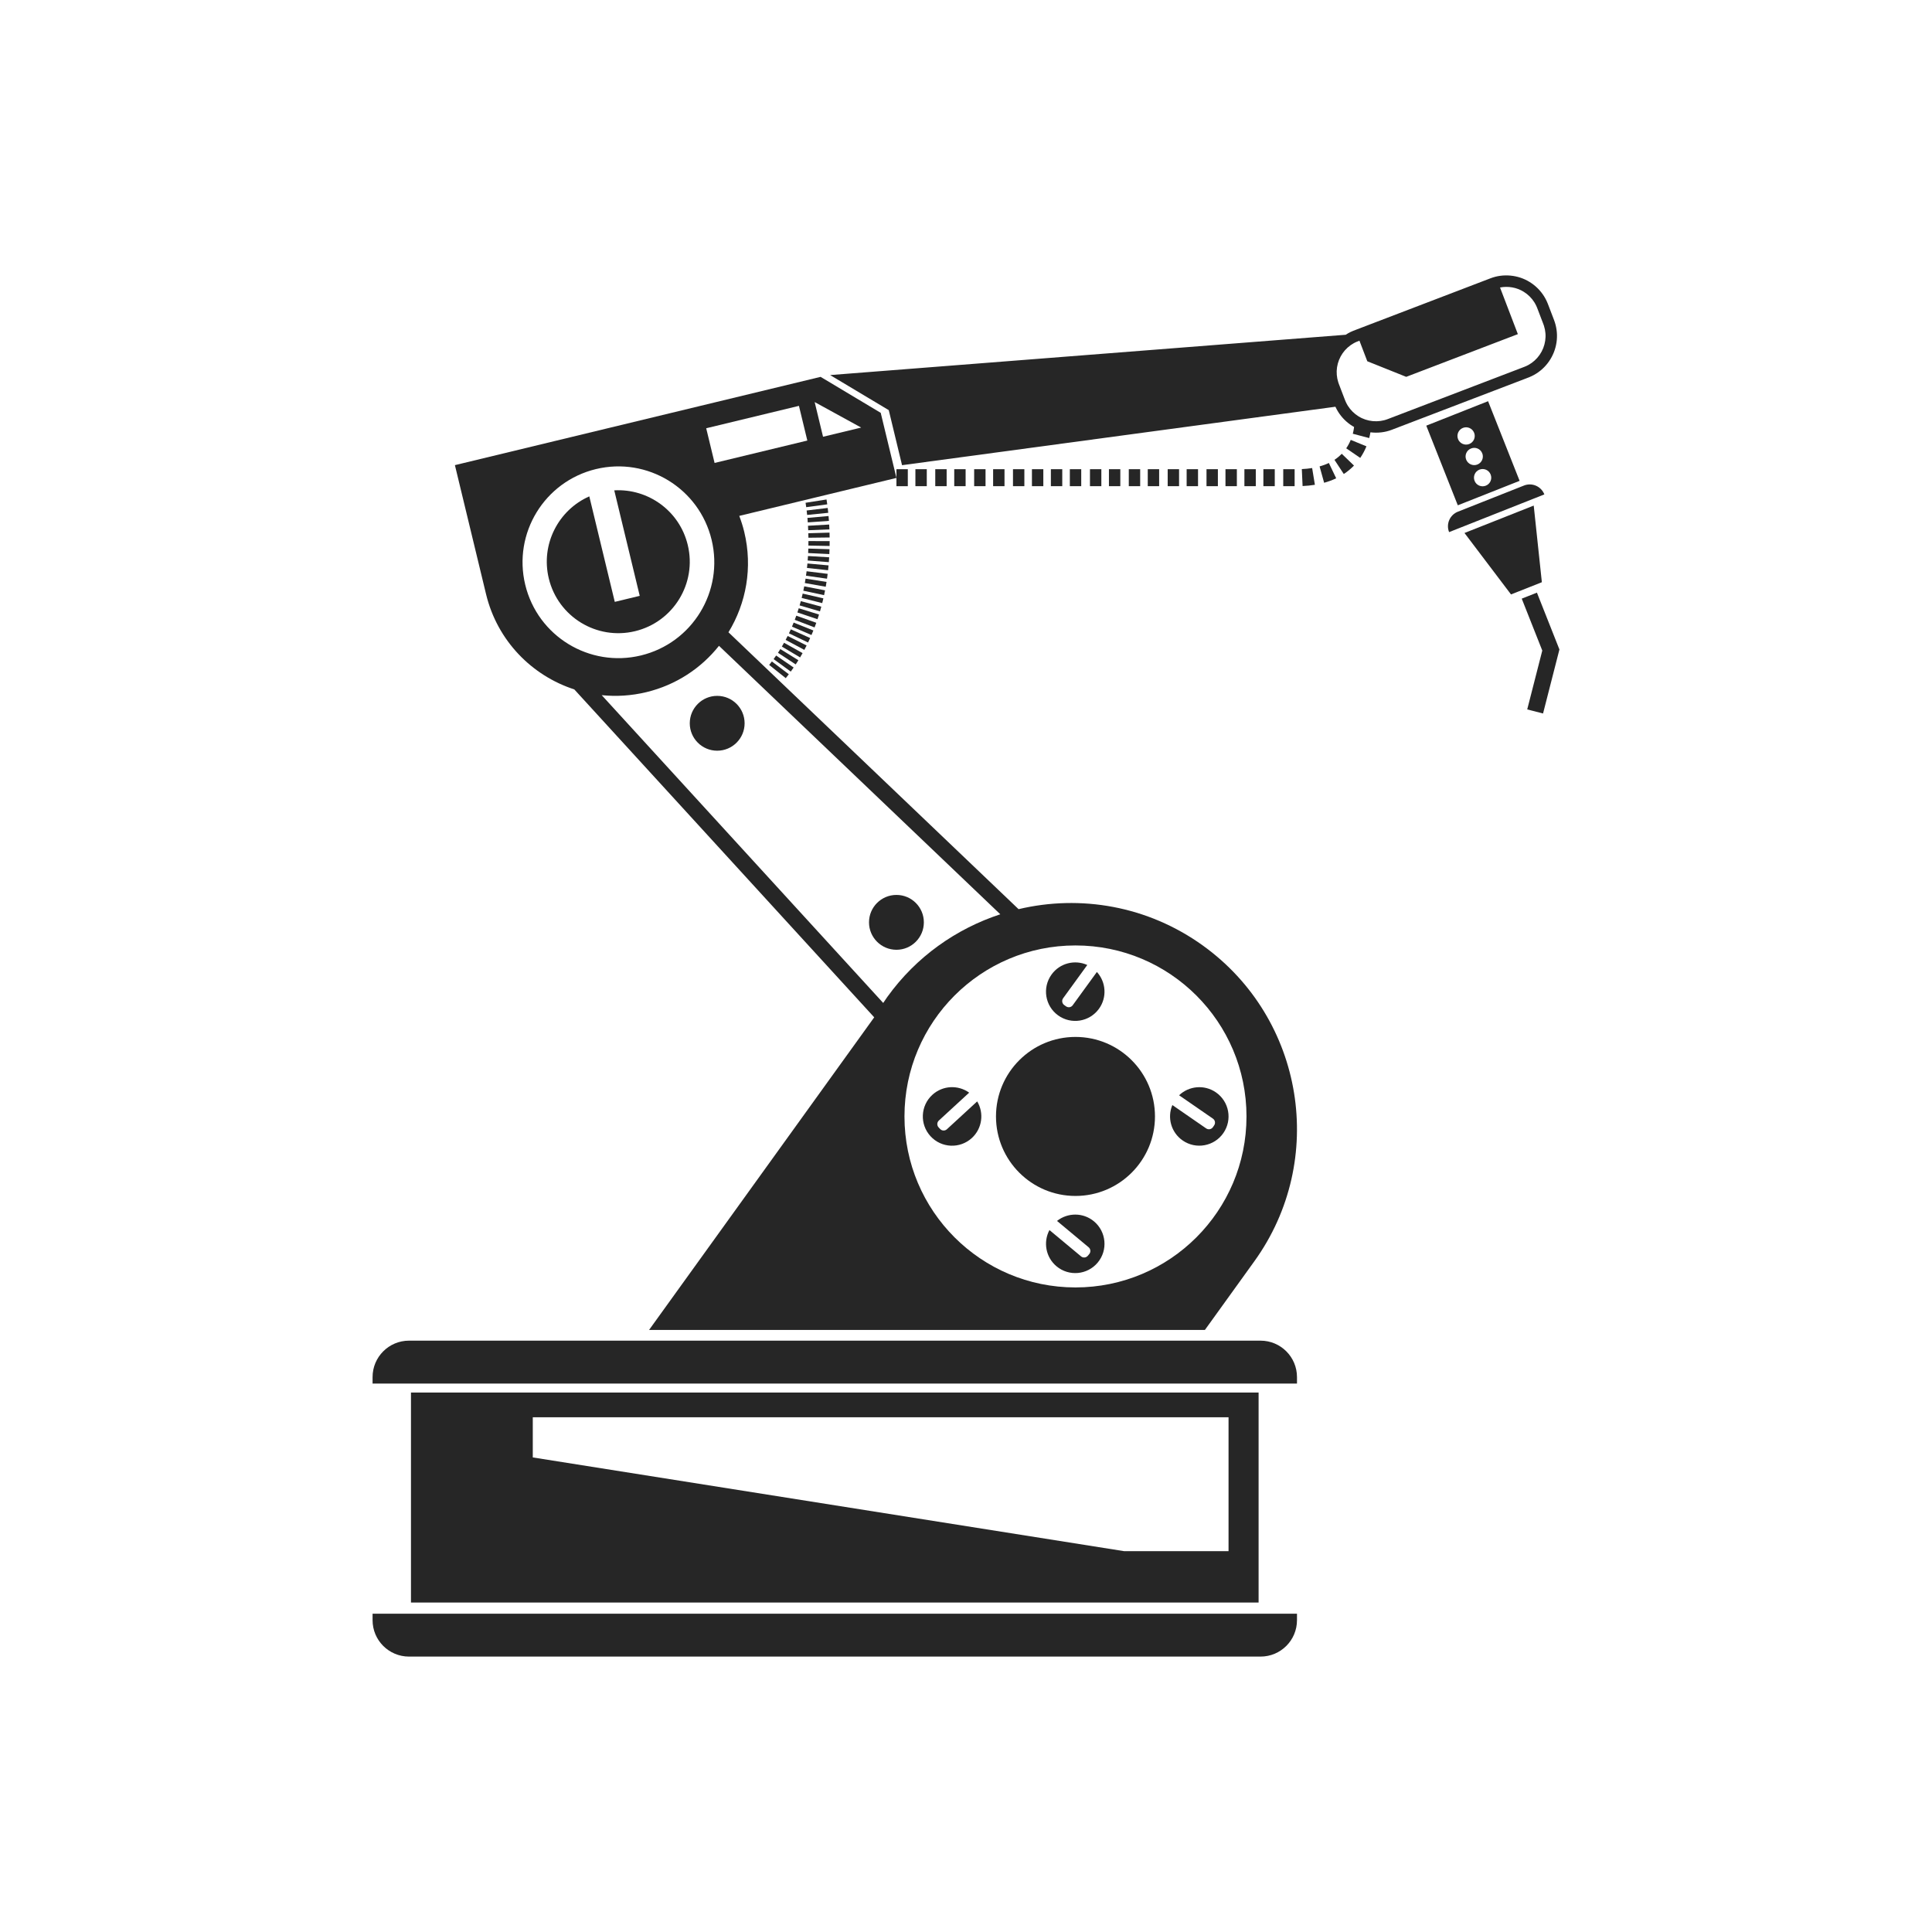
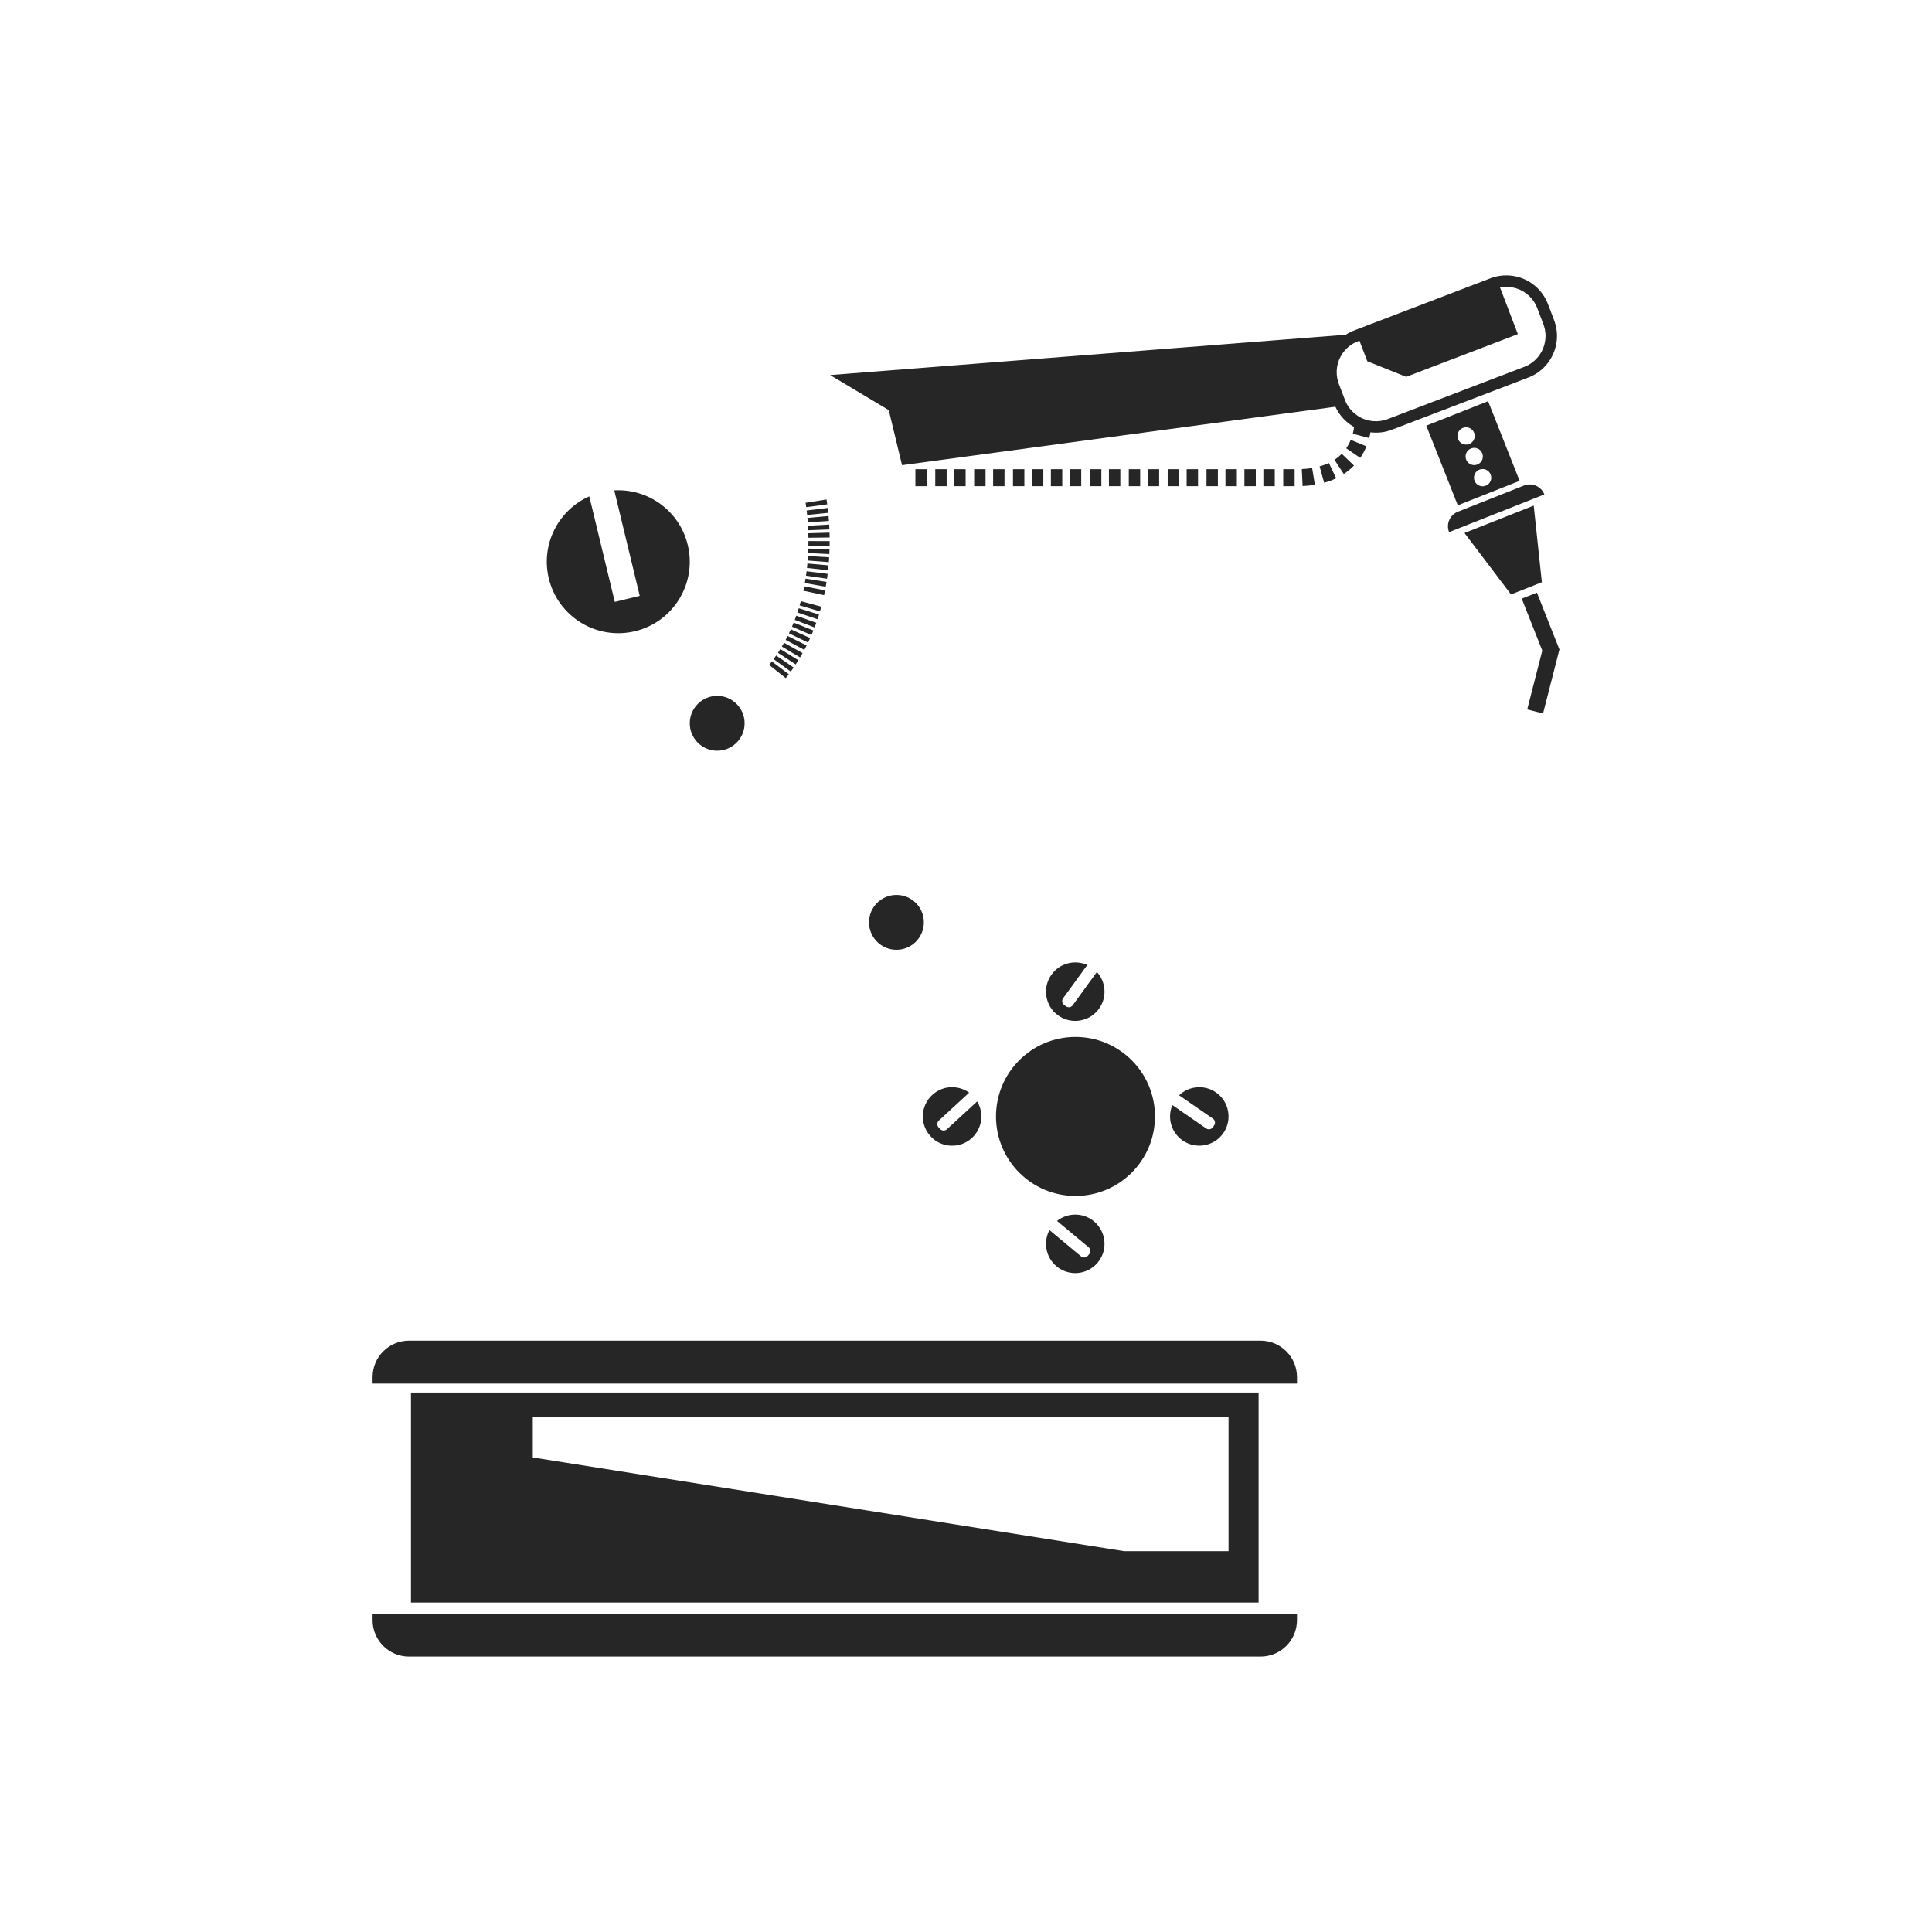
<svg xmlns="http://www.w3.org/2000/svg" width="100%" height="100%" viewBox="0 0 512 512" version="1.1" xml:space="preserve" style="fill-rule:evenodd;clip-rule:evenodd;stroke-linejoin:round;stroke-miterlimit:2;">
  <g id="Layer_x0020_1">
    <g>
      <path d="M334.06,355.287l-225.669,-0c-5.334,-0 -9.655,4.322 -9.655,9.654l0,1.723l244.979,0l0,-1.723c0,-5.331 -4.324,-9.654 -9.655,-9.654Z" style="fill:#262626;fill-rule:nonzero;" />
      <path d="M98.736,429.364c0,5.332 4.321,9.65 9.655,9.65l225.669,-0c5.331,-0 9.654,-4.318 9.654,-9.65l0,-1.72l-244.978,-0l0,1.72Z" style="fill:#262626;fill-rule:nonzero;" />
      <path d="M108.911,369.03l-0,55.651l224.63,0l0,-55.651l-224.63,-0Zm216.664,42.048l-27.65,0l-156.733,-24.844l-0,-10.644l184.383,0l-0,35.488Z" style="fill:#262626;fill-rule:nonzero;" />
      <path d="M409.26,131.002c-0.844,-2.133 -3.256,-3.174 -5.387,-2.331l-17.527,6.938c-2.128,0.843 -3.172,3.254 -2.33,5.384c0.004,0.01 0.008,0.015 0.012,0.023l25.238,-9.99c-0.004,-0.008 -0.004,-0.016 -0.006,-0.024Z" style="fill:#262626;fill-rule:nonzero;" />
      <path d="M406.452,133.984l-18.348,7.262l12.331,16.285l8.173,-3.237l-2.156,-20.31Z" style="fill:#262626;fill-rule:nonzero;" />
      <path d="M407.301,157.054l-4.025,1.593l5.445,13.759l-3.992,15.599l4.196,1.075l4.339,-16.962l-5.963,-15.064Z" style="fill:#262626;fill-rule:nonzero;" />
      <path d="M402.713,127.427l-8.356,-21.106l-16.379,6.483l8.355,21.106l16.38,-6.483Zm-7.678,-1.683c0.469,1.181 -0.105,2.504 -1.278,2.968c-1.18,0.468 -2.512,-0.102 -2.979,-1.283c-0.465,-1.172 0.113,-2.508 1.287,-2.972c1.179,-0.466 2.506,0.115 2.97,1.287Zm-2.222,-5.613c0.464,1.171 -0.106,2.504 -1.287,2.971c-1.171,0.465 -2.506,-0.114 -2.971,-1.287c-0.467,-1.18 0.113,-2.507 1.29,-2.963c1.176,-0.475 2.502,0.098 2.968,1.279Zm-5.119,-6.736c1.172,-0.464 2.5,0.117 2.967,1.297c0.465,1.172 -0.106,2.505 -1.286,2.972c-1.172,0.464 -2.509,-0.114 -2.974,-1.287c-0.465,-1.179 0.112,-2.514 1.293,-2.982Z" style="fill:#262626;fill-rule:nonzero;" />
      <path d="M405.291,99.948c0.418,-0.165 0.823,-0.366 1.221,-0.582c0.795,-0.433 1.535,-0.961 2.207,-1.57c1.345,-1.21 2.395,-2.735 3.063,-4.413c0.665,-1.677 0.951,-3.51 0.797,-5.314c-0.076,-0.903 -0.254,-1.795 -0.53,-2.654l-0.222,-0.632l-0.21,-0.552l-0.423,-1.104l-0.843,-2.206c-0.136,-0.343 -0.303,-0.802 -0.501,-1.199c-0.191,-0.409 -0.411,-0.804 -0.647,-1.187c-0.958,-1.538 -2.277,-2.846 -3.812,-3.791c-3.067,-1.925 -7.048,-2.293 -10.418,-0.982l-35.31,13.507c-0.382,0.15 -0.707,0.263 -1.136,0.442c-0.418,0.166 -0.824,0.367 -1.22,0.583c-0.233,0.127 -0.451,0.279 -0.673,0.421l-136.638,10.684l15.536,9.294l3.519,14.587l114.85,-15.491c0.025,0.048 0.043,0.1 0.067,0.148c0.191,0.409 0.413,0.804 0.649,1.19c0.957,1.533 2.277,2.842 3.815,3.789c0.133,0.082 0.274,0.145 0.41,0.224c-0.019,0.182 -0.043,0.367 -0.072,0.551c-0.069,0.421 -0.155,0.84 -0.266,1.257l4.351,1.144c0.131,-0.503 0.235,-1.01 0.322,-1.524c1.908,0.234 3.876,0.027 5.673,-0.674l35.308,-13.503c0.38,-0.149 0.704,-0.262 1.133,-0.443Zm-2.217,-2.39l-35.312,13.507c-2.512,0.975 -5.454,0.702 -7.744,-0.731c-1.142,-0.704 -2.119,-1.674 -2.831,-2.812c-0.172,-0.288 -0.339,-0.579 -0.48,-0.887c-0.152,-0.309 -0.255,-0.589 -0.407,-0.981l-0.845,-2.205l-0.421,-1.105l-0.212,-0.552l-0.168,-0.482c-0.205,-0.641 -0.337,-1.301 -0.391,-1.969c-0.118,-1.337 0.097,-2.699 0.589,-3.948c0.501,-1.249 1.282,-2.384 2.282,-3.28c0.496,-0.451 1.045,-0.842 1.636,-1.165c0.293,-0.159 0.594,-0.309 0.91,-0.434c0.166,-0.071 0.375,-0.15 0.585,-0.23l2.084,5.452l10.312,4.131l29.589,-11.319l-4.727,-12.361c2.137,-0.411 4.422,-0.029 6.279,1.136c1.143,0.704 2.122,1.674 2.831,2.812c0.172,0.286 0.34,0.579 0.482,0.885c0.151,0.308 0.255,0.591 0.406,0.982l0.843,2.208l0.424,1.102l0.209,0.551l0.171,0.482c0.206,0.641 0.336,1.303 0.39,1.972c0.117,1.335 -0.101,2.698 -0.591,3.948c-0.497,1.248 -1.279,2.386 -2.28,3.28c-0.494,0.451 -1.044,0.844 -1.633,1.165c-0.295,0.159 -0.599,0.311 -0.914,0.434c-0.294,0.125 -0.714,0.276 -1.066,0.414Z" style="fill:#262626;fill-rule:nonzero;" />
      <path d="M356.763,118.806l3.714,2.542c0.66,-0.966 1.206,-2 1.647,-3.068l-4.163,-1.707c-0.325,0.79 -0.726,1.543 -1.198,2.233Z" style="fill:#262626;fill-rule:nonzero;" />
      <path d="M353.644,121.858l2.473,3.759c0.976,-0.636 1.884,-1.392 2.703,-2.235l-3.24,-3.124c-0.583,0.598 -1.227,1.14 -1.936,1.6Z" style="fill:#262626;fill-rule:nonzero;" />
      <path d="M349.705,123.603l1.204,4.334c1.082,-0.3 2.155,-0.687 3.194,-1.184l-1.941,-4.06c-0.775,0.375 -1.601,0.674 -2.457,0.91Z" style="fill:#262626;fill-rule:nonzero;" />
      <path d="M344.997,124.311l0.202,4.494c1.084,-0.048 2.172,-0.153 3.261,-0.33l-0.729,-4.44c-0.895,0.146 -1.809,0.234 -2.734,0.276Z" style="fill:#262626;fill-rule:nonzero;" />
      <rect x="340.073" y="124.342" width="3.016" height="4.499" style="fill:#262626;fill-rule:nonzero;" />
      <rect x="334.809" y="124.342" width="3.015" height="4.499" style="fill:#262626;fill-rule:nonzero;" />
      <rect x="329.781" y="124.342" width="3.018" height="4.499" style="fill:#262626;fill-rule:nonzero;" />
      <rect x="324.764" y="124.342" width="3.017" height="4.499" style="fill:#262626;fill-rule:nonzero;" />
      <rect x="319.737" y="124.342" width="3.015" height="4.499" style="fill:#262626;fill-rule:nonzero;" />
      <rect x="314.474" y="124.342" width="3.016" height="4.499" style="fill:#262626;fill-rule:nonzero;" />
      <rect x="309.449" y="124.342" width="3.016" height="4.499" style="fill:#262626;fill-rule:nonzero;" />
      <rect x="304.169" y="124.342" width="3.016" height="4.499" style="fill:#262626;fill-rule:nonzero;" />
      <rect x="299.142" y="124.342" width="3.016" height="4.499" style="fill:#262626;fill-rule:nonzero;" />
      <rect x="293.878" y="124.342" width="3.017" height="4.499" style="fill:#262626;fill-rule:nonzero;" />
      <rect x="288.853" y="124.342" width="3.015" height="4.499" style="fill:#262626;fill-rule:nonzero;" />
      <rect x="283.52" y="124.342" width="3.017" height="4.499" style="fill:#262626;fill-rule:nonzero;" />
      <rect x="278.493" y="124.342" width="3.016" height="4.499" style="fill:#262626;fill-rule:nonzero;" />
      <rect x="273.476" y="124.342" width="3.015" height="4.499" style="fill:#262626;fill-rule:nonzero;" />
      <rect x="268.451" y="124.342" width="3.015" height="4.499" style="fill:#262626;fill-rule:nonzero;" />
      <rect x="263.187" y="124.342" width="3.016" height="4.499" style="fill:#262626;fill-rule:nonzero;" />
      <rect x="258.162" y="124.342" width="3.017" height="4.499" style="fill:#262626;fill-rule:nonzero;" />
      <rect x="252.883" y="124.342" width="3.015" height="4.499" style="fill:#262626;fill-rule:nonzero;" />
      <rect x="247.855" y="124.342" width="3.015" height="4.499" style="fill:#262626;fill-rule:nonzero;" />
      <rect x="242.591" y="124.342" width="3.016" height="4.499" style="fill:#262626;fill-rule:nonzero;" />
      <path d="M213.486,133.242l0.171,1.165l5.573,-0.752l-0.191,-1.288l-5.553,0.875Z" style="fill:#262626;fill-rule:nonzero;" />
      <path d="M213.768,135.285l0.13,1.18l5.595,-0.568l-0.142,-1.284l-5.583,0.672Z" style="fill:#262626;fill-rule:nonzero;" />
      <path d="M213.976,137.252l0.091,1.186l5.61,-0.399l-0.103,-1.286l-5.598,0.499Z" style="fill:#262626;fill-rule:nonzero;" />
      <path d="M214.127,139.331l0.057,1.19l5.62,-0.229l-0.063,-1.287l-5.614,0.326Z" style="fill:#262626;fill-rule:nonzero;" />
      <path d="M219.862,142.438l-0.03,-1.288l-5.619,0.164l0.024,1.191l5.625,-0.067Z" style="fill:#262626;fill-rule:nonzero;" />
      <path d="M219.867,143.398l-5.623,-0.006l-0.012,1.192l5.622,0.103l0.013,-1.289Z" style="fill:#262626;fill-rule:nonzero;" />
      <path d="M219.832,145.545l-5.619,-0.168l-0.046,1.188l5.618,0.269l0.047,-1.289Z" style="fill:#262626;fill-rule:nonzero;" />
      <path d="M219.739,147.689l-5.616,-0.335l-0.081,1.186l5.607,0.436l0.09,-1.287Z" style="fill:#262626;fill-rule:nonzero;" />
      <path d="M219.576,149.834l-5.599,-0.505l-0.119,1.182l5.591,0.609l0.127,-1.286Z" style="fill:#262626;fill-rule:nonzero;" />
      <path d="M219.338,152.078l-5.582,-0.69l-0.157,1.177l5.568,0.796l0.171,-1.283Z" style="fill:#262626;fill-rule:nonzero;" />
      <path d="M219.039,154.216l-5.557,-0.872l-0.194,1.169l5.539,0.979l0.212,-1.276Z" style="fill:#262626;fill-rule:nonzero;" />
      <path d="M218.648,156.449l-5.521,-1.065l-0.238,1.158l5.501,1.18l0.258,-1.273Z" style="fill:#262626;fill-rule:nonzero;" />
-       <path d="M218.204,158.569l-5.485,-1.258l-0.276,1.146l5.455,1.373l0.306,-1.261Z" style="fill:#262626;fill-rule:nonzero;" />
      <path d="M217.653,160.77l-5.43,-1.463l-0.319,1.133l5.398,1.584l0.351,-1.254Z" style="fill:#262626;fill-rule:nonzero;" />
      <path d="M217.049,162.855l-5.374,-1.662l-0.356,1.117l5.329,1.787l0.401,-1.242Z" style="fill:#262626;fill-rule:nonzero;" />
      <path d="M216.324,165.045l-5.301,-1.883l-0.405,1.1l5.253,2.01l0.453,-1.227Z" style="fill:#262626;fill-rule:nonzero;" />
      <path d="M215.553,167.081l-5.223,-2.092l-0.447,1.079l5.166,2.223l0.504,-1.21Z" style="fill:#262626;fill-rule:nonzero;" />
      <path d="M214.701,169.087l-5.129,-2.305l-0.493,1.059l5.068,2.432l0.554,-1.186Z" style="fill:#262626;fill-rule:nonzero;" />
      <path d="M213.762,171.061l-5.025,-2.521l-0.538,1.036l4.961,2.649l0.602,-1.164Z" style="fill:#262626;fill-rule:nonzero;" />
      <path d="M212.691,173.085l-4.908,-2.746l-0.582,1.009l4.833,2.873l0.657,-1.136Z" style="fill:#262626;fill-rule:nonzero;" />
      <path d="M211.58,174.972l-4.784,-2.96l-0.623,0.983l4.698,3.084l0.709,-1.107Z" style="fill:#262626;fill-rule:nonzero;" />
      <path d="M210.324,176.901l-4.639,-3.18l-0.669,0.95l4.546,3.304l0.762,-1.074Z" style="fill:#262626;fill-rule:nonzero;" />
      <path d="M203.838,176.211l4.396,3.509l0.807,-1.037l-4.49,-3.389l-0.713,0.917Z" style="fill:#262626;fill-rule:nonzero;" />
      <circle cx="190.063" cy="191.678" r="7.267" style="fill:#262626;" />
-       <path d="M152.194,182.699l79.482,86.902l-59.663,82.842l147.302,0l13.095,-18.183c19.347,-26.859 13.249,-64.318 -13.611,-83.666c-14.681,-10.574 -32.536,-13.532 -48.866,-9.657l-76.883,-73.375c4.7,-7.685 6.466,-17.16 4.184,-26.603c-0.351,-1.467 -0.806,-2.872 -1.32,-4.245l41.651,-10.058l0,2.185l3.015,-0l-0,-4.499l-3.015,-0l0,2.295l-4.164,-17.23l-15.934,-9.536l-96.911,23.396l8.259,34.209c2.985,12.333 12.127,21.57 23.379,25.223Zm132.816,67.854c25.035,-0 45.324,20.29 45.324,45.315c-0,25.025 -20.289,45.315 -45.324,45.315c-25.026,-0 -45.315,-20.29 -45.315,-45.315c-0,-25.026 20.289,-45.315 45.315,-45.315Zm-19.922,-8.259c-11.646,3.816 -22.237,11.207 -29.947,21.912c-0.377,0.524 -0.721,1.054 -1.081,1.587l-74.602,-81.568c3.859,0.395 7.847,0.164 11.826,-0.797c7.916,-1.912 14.545,-6.363 19.254,-12.28l74.55,71.146Zm-36.867,-128.984l-10.104,2.436l-2.221,-9.194l12.325,6.758Zm-16.493,-5.755l2.222,9.194l-24.579,5.935l-2.221,-9.193l24.578,-5.936Zm-53.805,16.758c13.643,-3.293 27.365,5.094 30.659,18.73c3.293,13.645 -5.094,27.366 -18.73,30.66c-13.645,3.293 -27.367,-5.095 -30.661,-18.739c-3.291,-13.635 5.096,-27.357 18.732,-30.651Z" style="fill:#262626;fill-rule:nonzero;" />
      <path d="M313.423,302.24c3.516,2.437 8.343,1.554 10.779,-1.963c2.436,-3.524 1.554,-8.353 -1.971,-10.789c-3.078,-2.129 -7.154,-1.715 -9.76,0.772l8.971,6.192c0.573,0.403 0.72,1.199 0.324,1.775l-0.333,0.488c-0.405,0.583 -1.2,0.729 -1.784,0.326l-8.962,-6.192c-1.407,3.311 -0.343,7.263 2.736,9.391Z" style="fill:#262626;fill-rule:nonzero;" />
      <path d="M285.01,316.939c11.637,0 21.07,-9.433 21.07,-21.071c0,-11.637 -9.433,-21.07 -21.07,-21.07c-11.628,-0 -21.062,9.433 -21.062,21.07c-0,11.638 9.434,21.071 21.062,21.071Z" style="fill:#262626;fill-rule:nonzero;" />
      <path d="M280.395,269.077c3.465,2.512 8.311,1.741 10.833,-1.726c2.194,-3.024 1.887,-7.109 -0.542,-9.766l-6.406,8.814c-0.41,0.576 -1.208,0.704 -1.782,0.284l-0.48,-0.342c-0.567,-0.411 -0.695,-1.218 -0.285,-1.784l6.407,-8.826c-3.284,-1.482 -7.263,-0.515 -9.46,2.522c-2.511,3.465 -1.749,8.312 1.715,10.824Z" style="fill:#262626;fill-rule:nonzero;" />
      <path d="M289.915,323.67c-2.881,-2.391 -6.972,-2.349 -9.794,-0.111l8.38,6.982c0.539,0.446 0.615,1.252 0.163,1.793l-0.378,0.453c-0.455,0.541 -1.261,0.619 -1.8,0.163l-8.371,-6.973c-1.698,3.175 -0.995,7.214 1.877,9.605c3.286,2.745 8.172,2.3 10.917,-0.994c2.738,-3.284 2.291,-8.173 -0.994,-10.918Z" style="fill:#262626;fill-rule:nonzero;" />
      <path d="M256.839,289.565c-2.925,-2.102 -7.015,-1.948 -9.777,0.593c-3.148,2.898 -3.354,7.804 -0.463,10.959c2.897,3.156 7.803,3.361 10.959,0.463c2.753,-2.539 3.259,-6.605 1.407,-9.698l-8.027,7.381c-0.516,0.479 -1.33,0.445 -1.801,-0.077l-0.404,-0.427c-0.479,-0.525 -0.444,-1.331 0.077,-1.81l8.029,-7.384Z" style="fill:#262626;fill-rule:nonzero;" />
      <path d="M237.569,251.701c4.013,-0 7.262,-3.259 7.262,-7.27c0,-4.016 -3.249,-7.266 -7.262,-7.266c-4.014,0 -7.273,3.25 -7.273,7.266c-0,4.011 3.259,7.27 7.273,7.27Z" style="fill:#262626;fill-rule:nonzero;" />
      <path d="M168.299,167.27c10.163,-2.451 16.425,-12.692 13.962,-22.854c-2.179,-9.048 -10.514,-14.983 -19.476,-14.468l6.75,27.958l-6.613,1.595l-6.75,-27.959c-8.215,3.629 -12.916,12.72 -10.737,21.757c2.463,10.172 12.693,16.424 22.864,13.971Z" style="fill:#262626;fill-rule:nonzero;" />
    </g>
    <g id="machine_11975245.svg" />
  </g>
</svg>